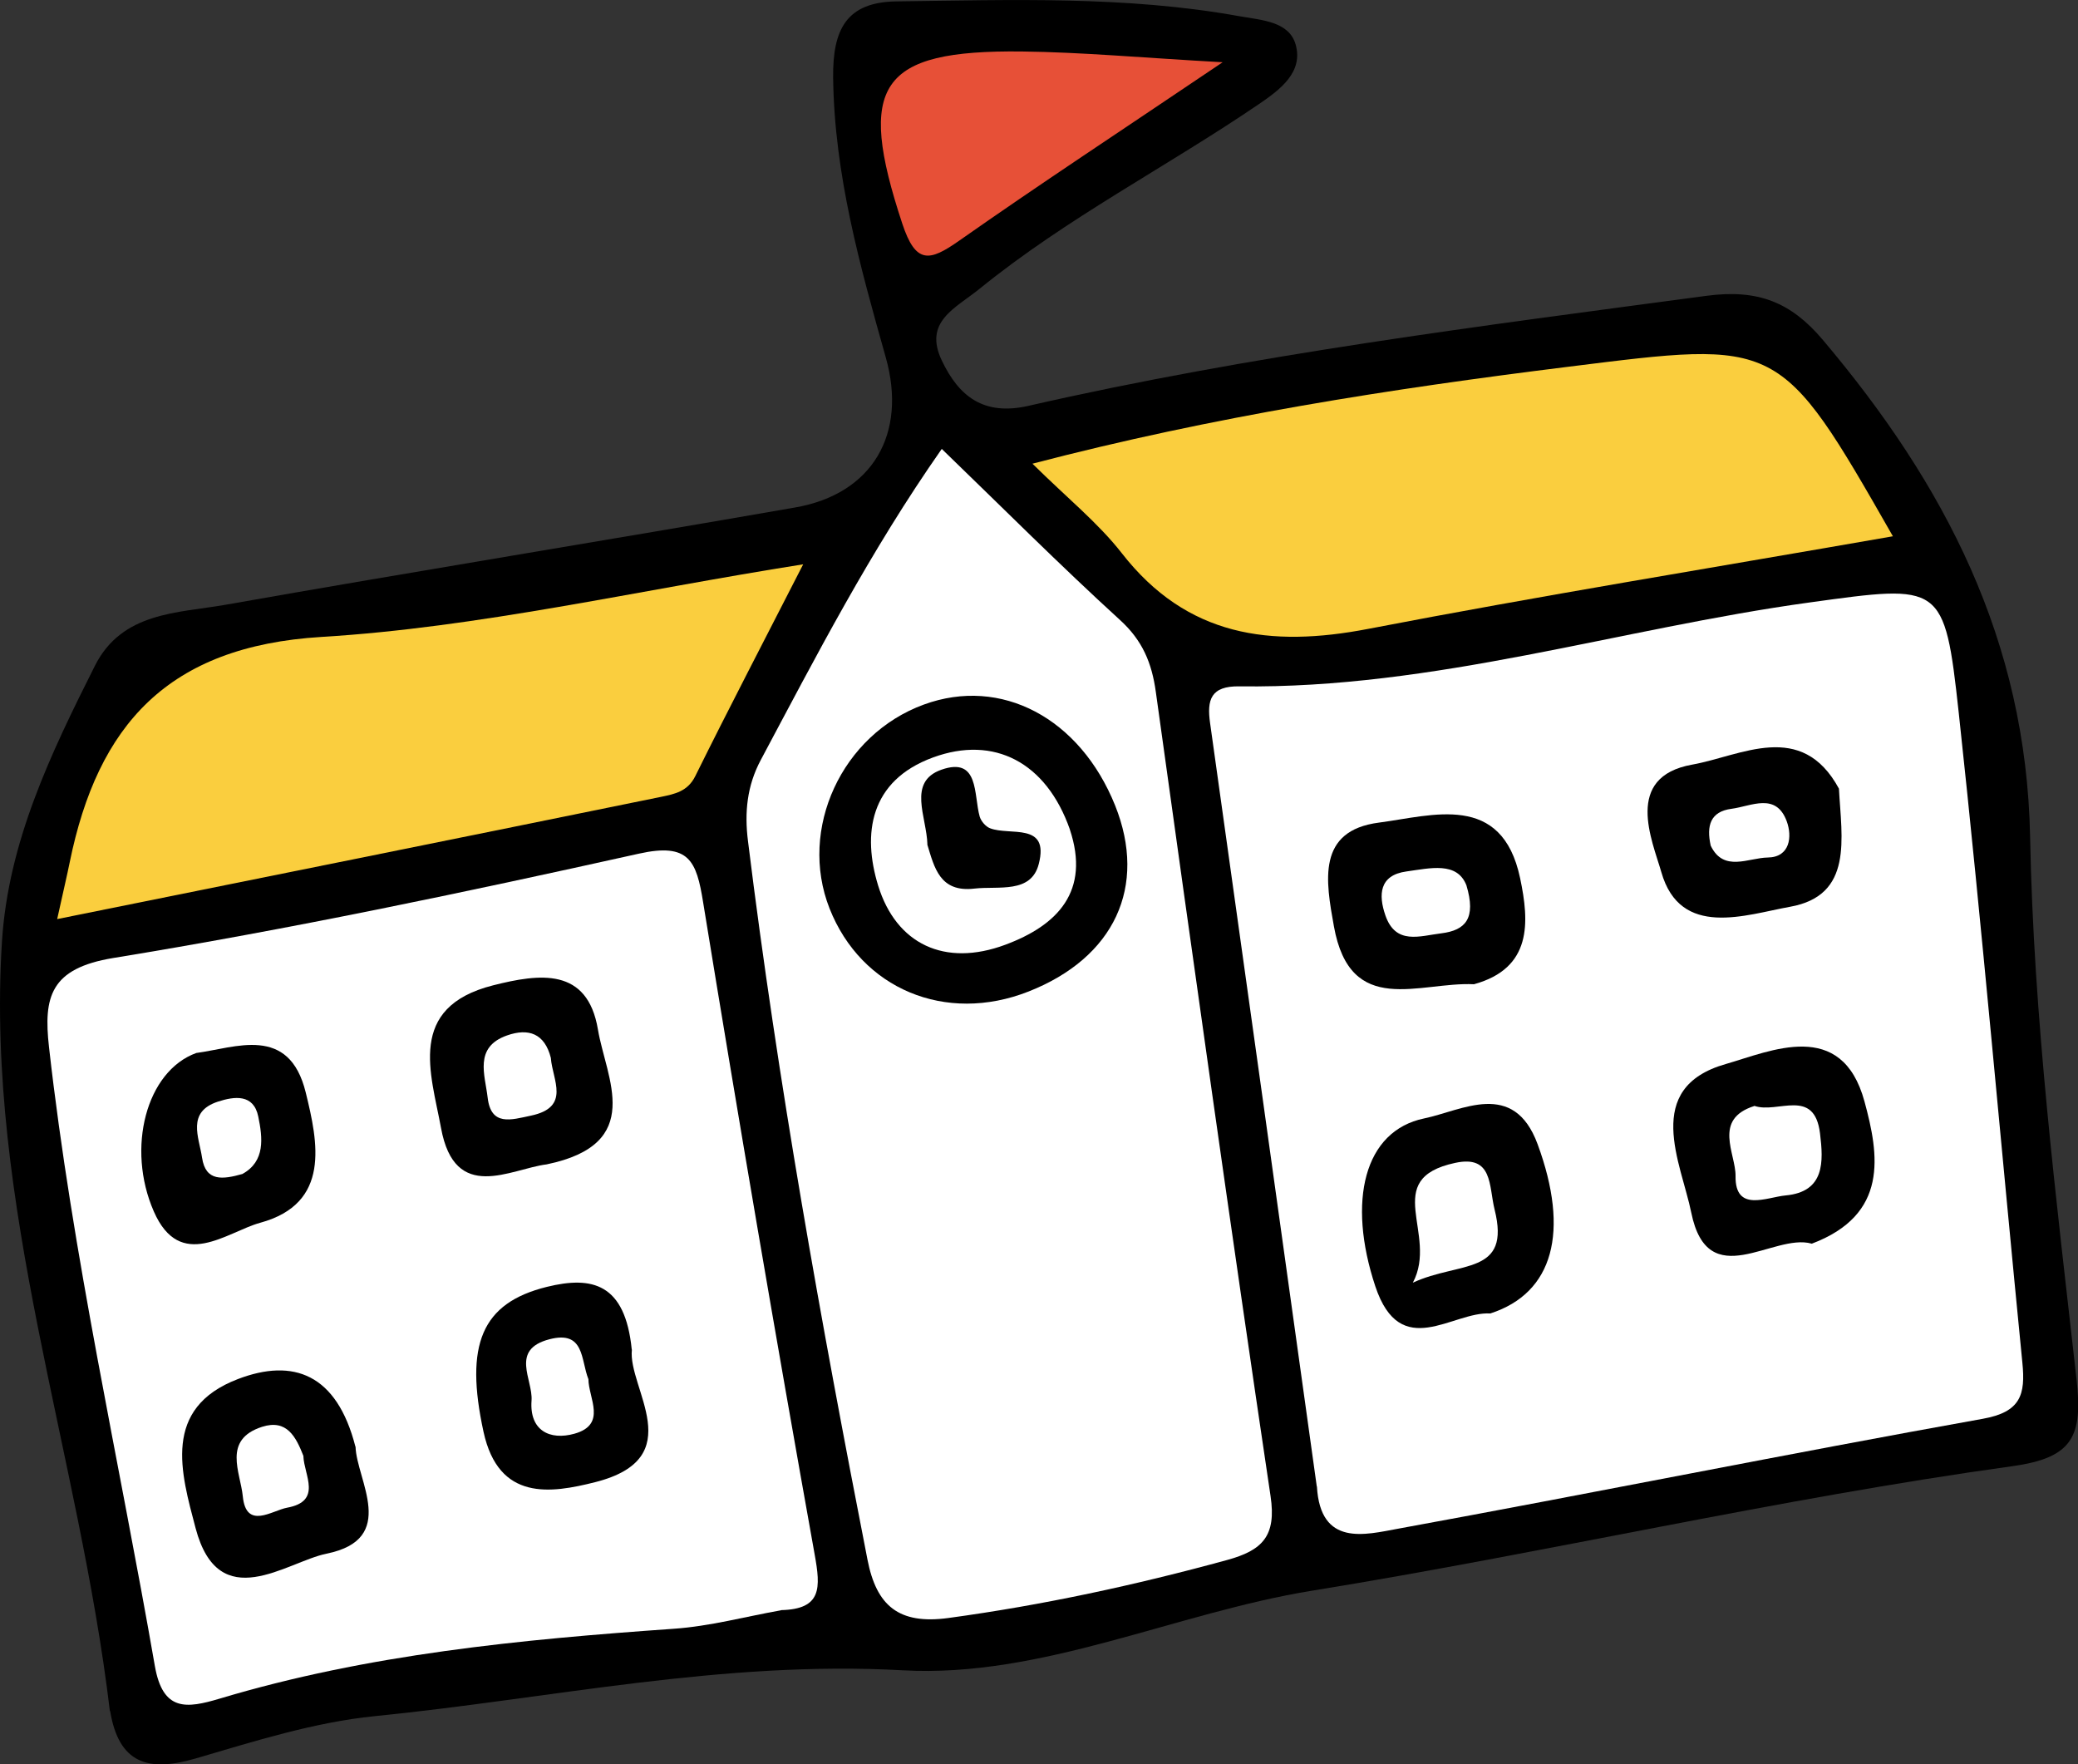
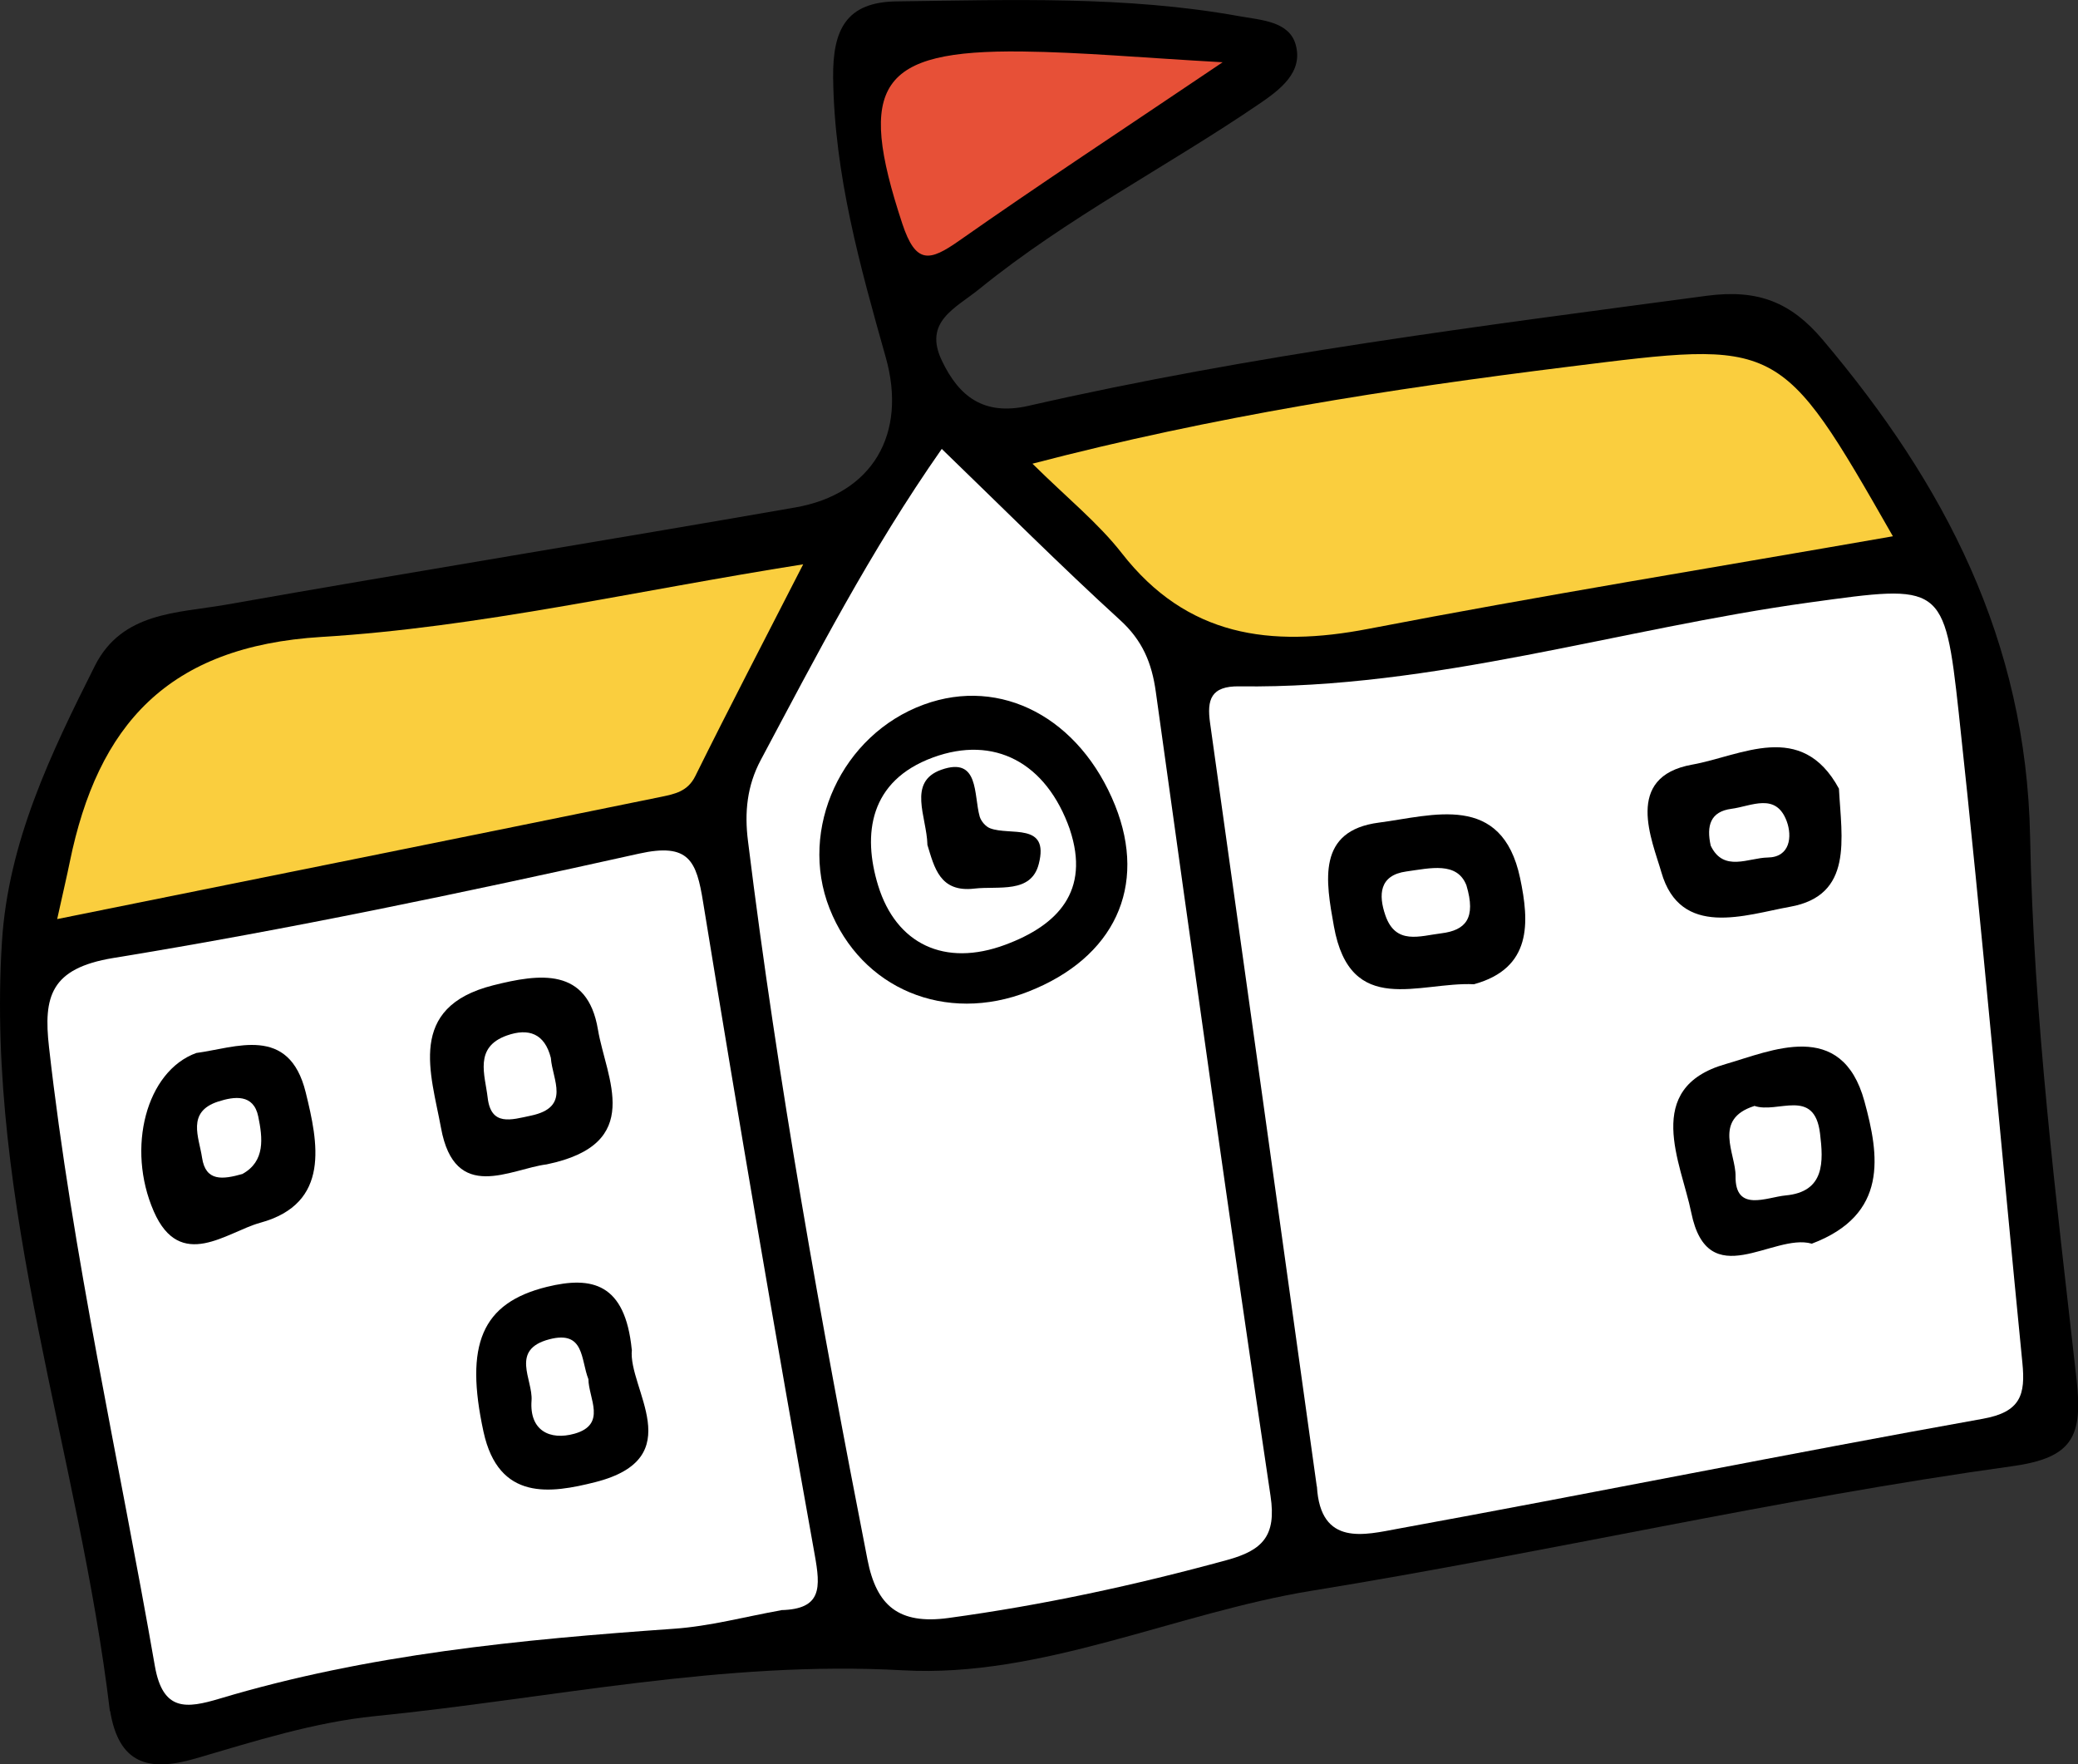
<svg xmlns="http://www.w3.org/2000/svg" id="_レイヤー_2" data-name="レイヤー_2" viewBox="0 0 150.55 127.81">
  <rect x="0" y="0" width="150.55" height="127.81" fill="#333333" stroke="none" />
  <defs>
    <style>
      .cls-1 {
        fill: #fff;
      }

      .cls-2 {
        fill: #e75037;
      }

      .cls-3 {
        fill: #face3e;
      }
    </style>
  </defs>
  <g id="_レイヤー_1-2" data-name="レイヤー_1">
    <g>
      <path d="M7.96,123.95C5.74,105.33-1.05,87.34.14,68.24c.45-7.24,3.54-13.65,6.73-20,1.97-3.92,5.99-3.82,9.47-4.43,13.75-2.43,27.53-4.65,41.28-7.05,5.6-.98,8.12-5.33,6.55-10.88-1.87-6.63-3.72-13.23-3.81-20.24-.04-3.5.95-5.5,4.62-5.54,8.28-.1,16.57-.41,24.79,1.07,1.62.29,3.62.37,4.1,2.06.56,1.99-1.1,3.25-2.66,4.31-6.68,4.55-13.92,8.25-20.24,13.38-1.75,1.42-4.09,2.37-2.73,5.21,1.23,2.58,3.02,4.01,6.27,3.27,16.2-3.7,32.67-5.77,49.12-7.97,3.73-.5,6.13.46,8.44,3.2,8.81,10.43,14.73,21.74,15.01,35.99.25,13.11,1.89,26.21,3.36,39.27.47,4.15-.25,5.71-4.63,6.32-17.02,2.36-33.77,6.27-50.74,9.02-9.89,1.6-19.62,6.33-29.65,5.77-13.05-.73-25.54,2.05-38.26,3.32-4.39.44-8.73,1.82-13,3.07-3.42,1-5.55.37-6.18-3.44Z" />
      <path class="cls-1" d="M95.4,107.68c-2.57-18.43-5.14-36.87-7.73-55.3-.24-1.69.05-2.69,2.12-2.66,14.1.19,27.54-4.18,41.34-6.08,9.54-1.31,9.75-1.45,10.78,8,1.7,15.67,3.06,31.39,4.61,47.08.23,2.3-.11,3.57-2.87,4.06-14.14,2.53-28.22,5.38-42.35,7.96-2.4.44-5.64,1.33-5.89-3.06Z" />
      <path class="cls-1" d="M56.59,116.65c-2.59.46-5.16,1.16-7.77,1.34-11.11.78-22.17,1.84-32.9,5.06-2.41.72-4.12.95-4.7-2.36-2.6-14.94-5.97-29.74-7.67-44.84-.41-3.64.1-5.7,4.65-6.45,12.77-2.08,25.45-4.75,38.09-7.56,3.64-.81,4.17.53,4.65,3.52,2.57,15.77,5.26,31.52,8.08,47.24.44,2.43.53,3.97-2.43,4.04Z" />
      <path class="cls-1" d="M68.23,32.52c4.45,4.3,8.59,8.45,12.91,12.39,1.63,1.48,2.31,3.11,2.6,5.22,2.7,19.42,5.42,38.84,8.31,58.24.44,2.92-.6,3.94-3.15,4.64-6.65,1.82-13.35,3.27-20.19,4.2-3.6.49-5.21-.89-5.86-4.22-3.38-17.27-6.5-34.59-8.66-52.07-.26-2.07-.07-4,.93-5.87,4-7.5,7.89-15.07,13.11-22.53Z" />
      <path class="cls-3" d="M137.13,38.85c-13.04,2.28-25.57,4.31-38.02,6.71-7.07,1.36-13.12.57-17.84-5.49-1.71-2.19-3.94-3.98-6.47-6.48,13.17-3.44,25.94-5.42,38.81-7.02,15.33-1.91,15.31-2.11,23.53,12.28Z" />
      <path class="cls-3" d="M4.14,66.59c.48-2.17.71-3.14.91-4.12,2.03-9.96,7.11-15.65,18.24-16.33,11.39-.69,22.67-3.33,34.9-5.26-2.79,5.46-5.36,10.38-7.82,15.35-.55,1.11-1.5,1.29-2.45,1.49-14.25,2.91-28.51,5.78-43.78,8.86Z" />
      <path class="cls-2" d="M88.58,4.51c-7.46,5.03-13.34,8.89-19.08,12.92-2.16,1.52-3.15,1.73-4.13-1.23-3.32-10.05-1.7-12.59,8.68-12.47,4.31.05,8.62.45,14.53.78Z" />
-       <path d="M107.97,95.15c-2.73-.17-6.5,3.52-8.33-1.97-2.05-6.18-.81-11.26,3.54-12.16,2.73-.56,6.48-2.85,8.22,1.87,2.33,6.33,1.15,10.78-3.43,12.26Z" />
      <path d="M131.25,90.09c-2.78-.79-7.51,3.7-8.72-2.25-.72-3.57-3.58-9.03,2.5-10.76,3.25-.93,8.4-3.34,10.05,2.71,1.06,3.89,1.77,8.2-3.83,10.31Z" />
      <path d="M106.79,71.3c-3.97-.19-8.96,2.44-10.15-4.2-.59-3.28-1.25-6.93,3.27-7.51,3.86-.5,8.9-2.22,10.22,4.02.68,3.21.87,6.53-3.34,7.69Z" />
      <path d="M133.23,57.13c.19,3.61,1.06,7.74-3.55,8.56-3.19.57-7.94,2.33-9.32-2.52-.65-2.27-2.75-6.89,2.24-7.78,3.54-.63,7.91-3.27,10.63,1.74Z" />
-       <path d="M25.76,104.8c.06,2.39,3.13,6.69-2.1,7.75-2.9.59-7.8,4.53-9.49-1.85-1.05-3.98-2.46-8.69,3.07-10.8,4-1.53,7.16-.38,8.51,4.9Z" />
      <path d="M45.78,97.77c-.31,2.8,4.25,7.85-2.66,9.6-3.21.81-6.99,1.4-8.09-3.65-1.37-6.31-.15-9.33,4.6-10.5,3.26-.8,5.66-.26,6.14,4.54Z" />
      <path d="M39.6,84.35c-2.6.32-6.65,2.86-7.65-2.65-.72-3.92-2.51-8.73,3.77-10.32,3.37-.85,6.84-1.33,7.6,3.2.59,3.53,3.46,8.29-3.72,9.77Z" />
      <path d="M14.22,76.28c2.83-.37,6.72-2.07,7.93,2.86.89,3.62,1.83,8.04-3.3,9.44-2.41.66-5.79,3.57-7.71-.83-2-4.58-.55-10.15,3.08-11.47Z" />
      <path d="M74.51,71.83c-6,2.36-12.11-.19-14.41-6.02-2.27-5.76.89-12.6,6.83-14.77,5.6-2.05,11.31.97,13.86,7.31,2.35,5.87-.05,11.03-6.28,13.48Z" />
      <path class="cls-1" d="M102.36,92.92c1.88-3.53-2.4-7.51,3.07-8.68,2.74-.59,2.43,1.67,2.85,3.37,1.21,4.81-2.53,3.74-5.92,5.31Z" />
      <path class="cls-1" d="M127.1,80.11c1.68.59,4.35-1.36,4.76,2,.25,2.04.36,4.23-2.5,4.49-1.37.13-3.66,1.25-3.62-1.41.02-1.62-1.67-4.11,1.36-5.07Z" />
      <path class="cls-1" d="M106.24,64.13c.72,2.4-.06,3.26-1.81,3.48-1.57.19-3.31.87-4.06-1.3-.51-1.48-.45-2.91,1.52-3.18,1.74-.24,3.67-.73,4.35,1Z" />
      <path class="cls-1" d="M123.94,61.26c-.32-1.44-.03-2.47,1.51-2.67,1.44-.19,3.22-1.21,4,.91.4,1.09.25,2.6-1.38,2.62-1.39.02-3.2,1.09-4.13-.86Z" />
      <path class="cls-1" d="M21.98,105.49c.05,1.37,1.39,3.26-1.18,3.73-1.09.2-2.97,1.63-3.21-.83-.17-1.73-1.49-4.1,1.4-5.03,1.79-.57,2.45.72,3,2.13Z" />
      <path class="cls-1" d="M42.63,99.91c.01,1.38,1.36,3.28-1.01,3.95-1.79.5-3.27-.23-3.11-2.4.11-1.53-1.58-3.69,1.29-4.44,2.56-.67,2.27,1.48,2.83,2.89Z" />
      <path class="cls-1" d="M39.91,76.65c.11,1.57,1.47,3.56-1.45,4.17-1.42.3-2.89.79-3.13-1.31-.19-1.64-1.01-3.65,1.4-4.5,1.56-.55,2.73-.15,3.18,1.63Z" />
      <path class="cls-1" d="M17.58,85.04c-1.44.41-2.68.57-2.94-1.17-.22-1.49-1.14-3.32,1.16-4.07,1.18-.38,2.57-.57,2.91,1.08.32,1.55.52,3.24-1.14,4.16Z" />
      <path class="cls-1" d="M77.51,60.09c1.49,4.47-.88,6.94-4.68,8.35-4.38,1.63-7.9-.04-9.21-4.29-1.14-3.71-.64-7.59,3.98-9.28,4.42-1.62,8.2.35,9.91,5.21Z" />
      <path d="M67.19,61.17c-.05-1.99-1.47-4.53,1.01-5.41,2.76-.97,2.33,1.82,2.78,3.4.1.33.43.72.75.84,1.44.56,4.31-.46,3.53,2.58-.55,2.18-2.93,1.59-4.66,1.79-2.52.3-2.91-1.54-3.42-3.2Z" />
    </g>
  </g>
</svg>